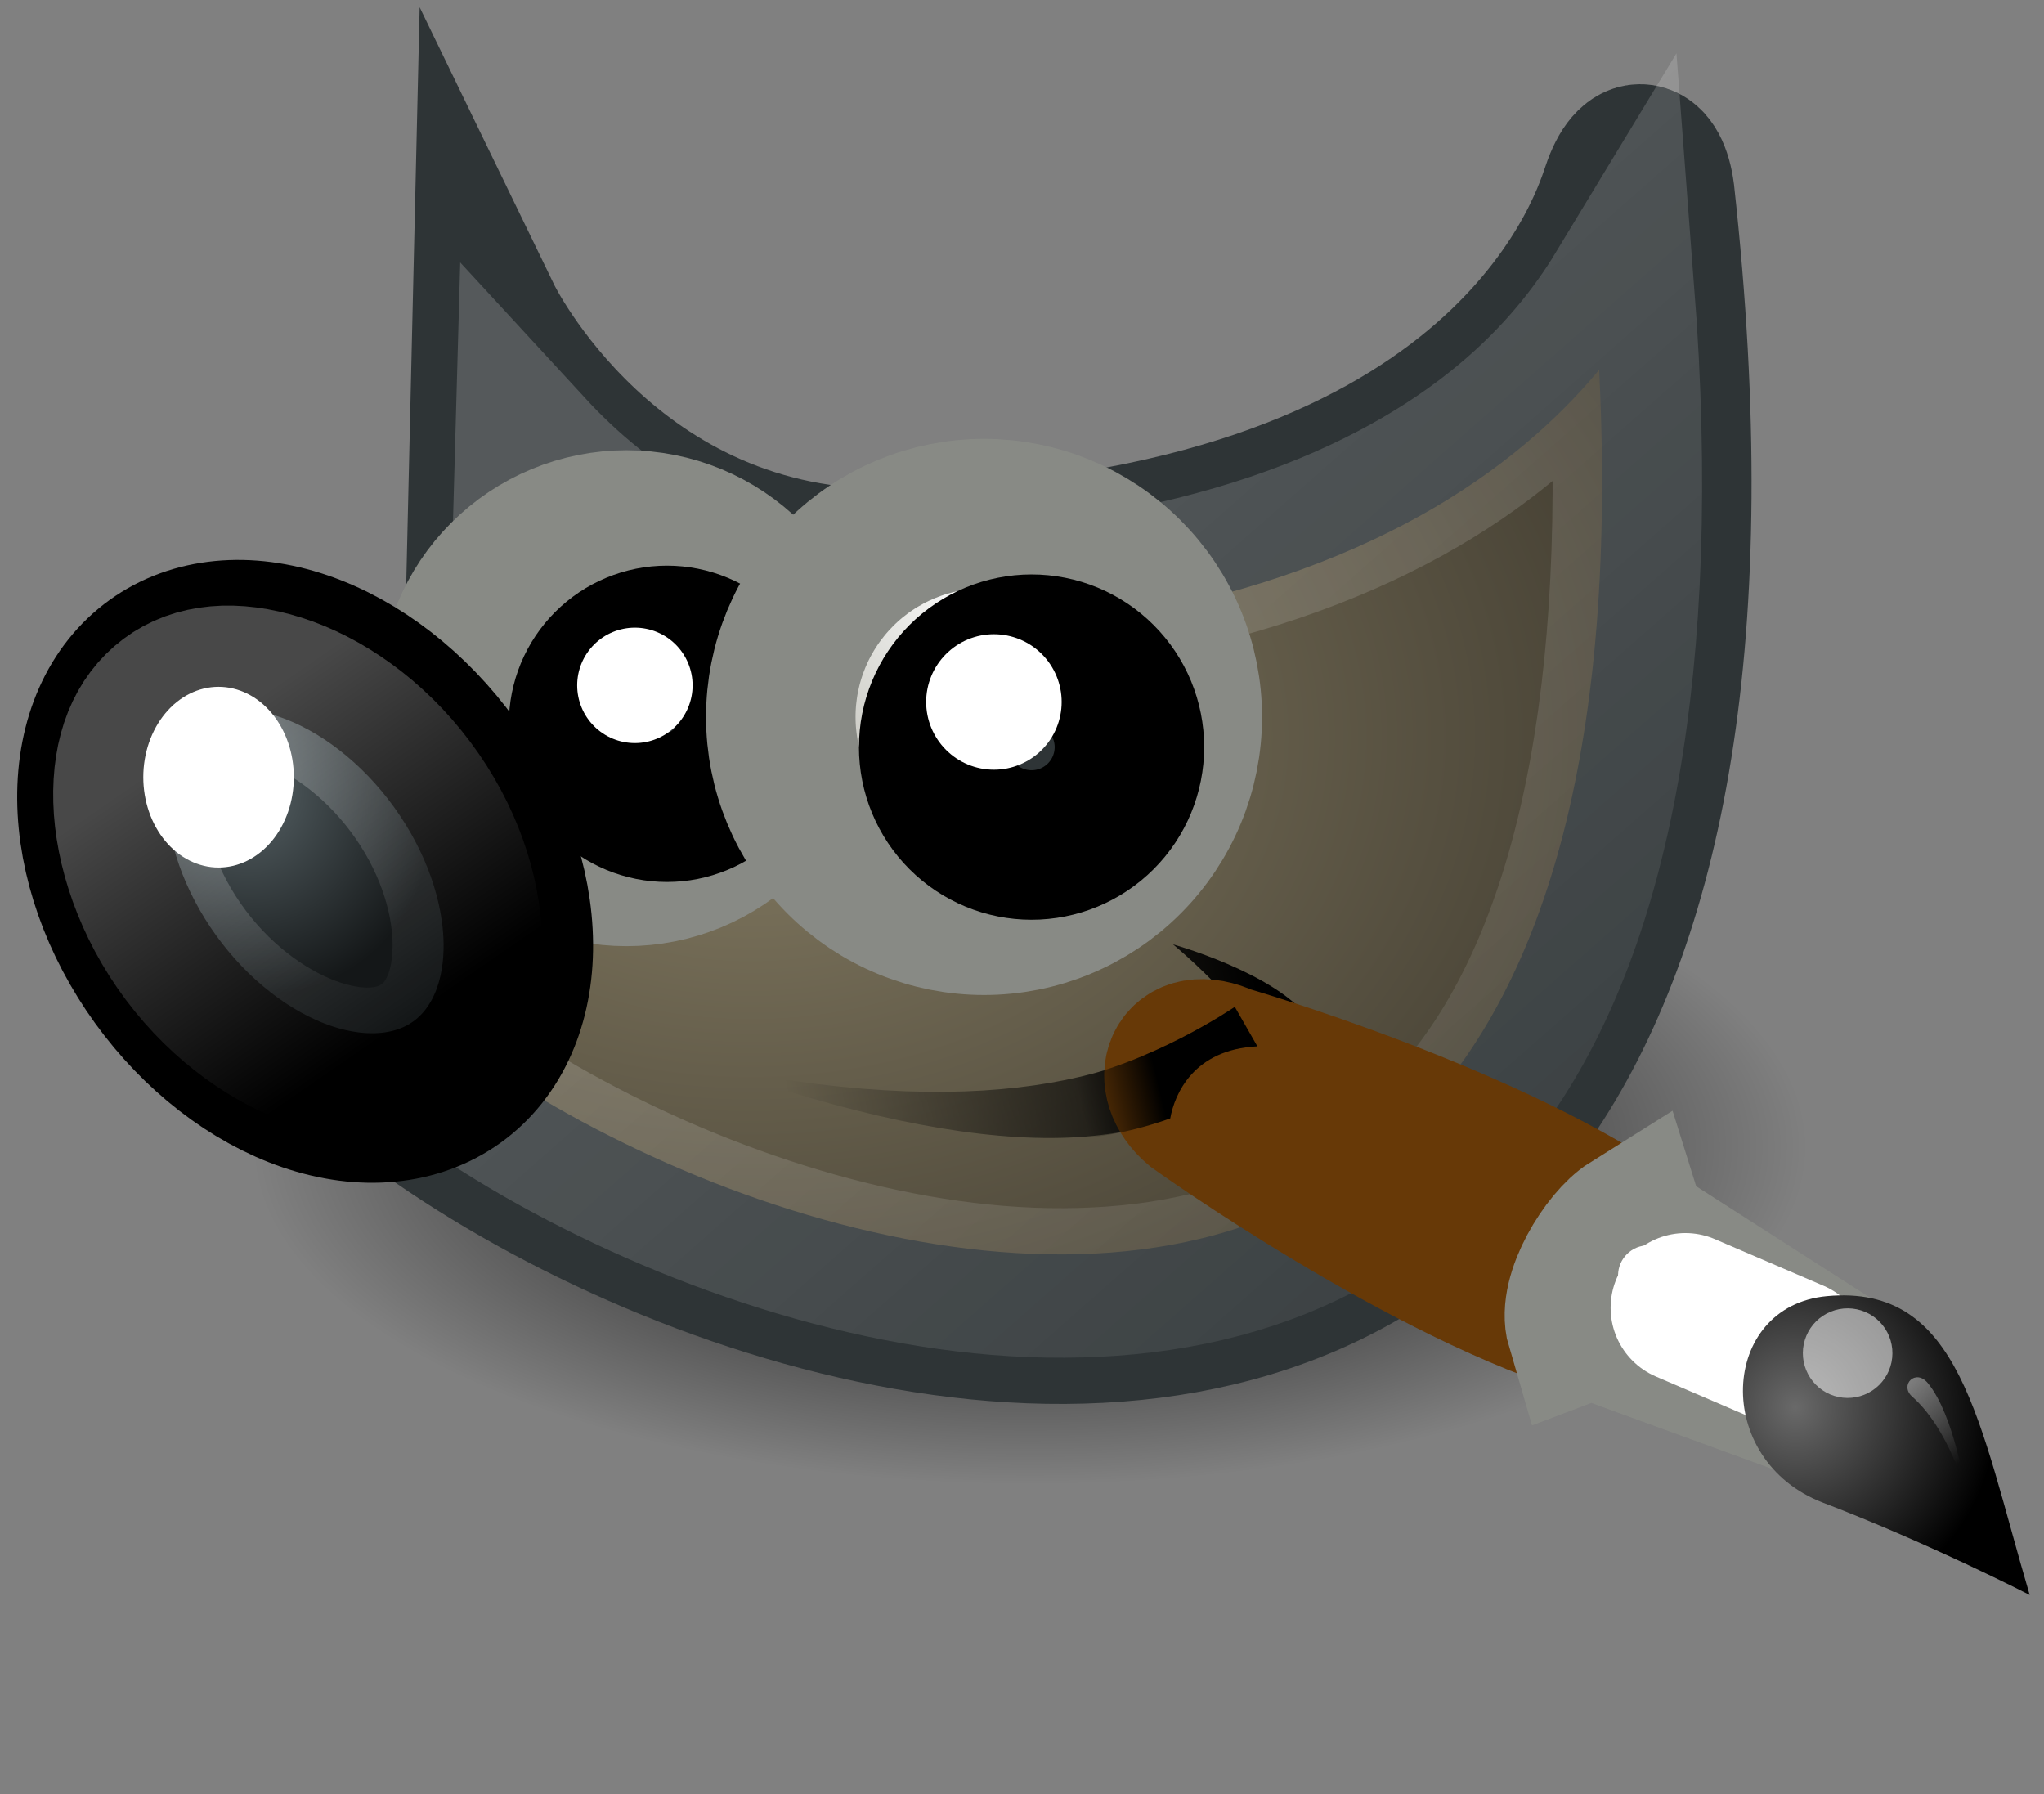
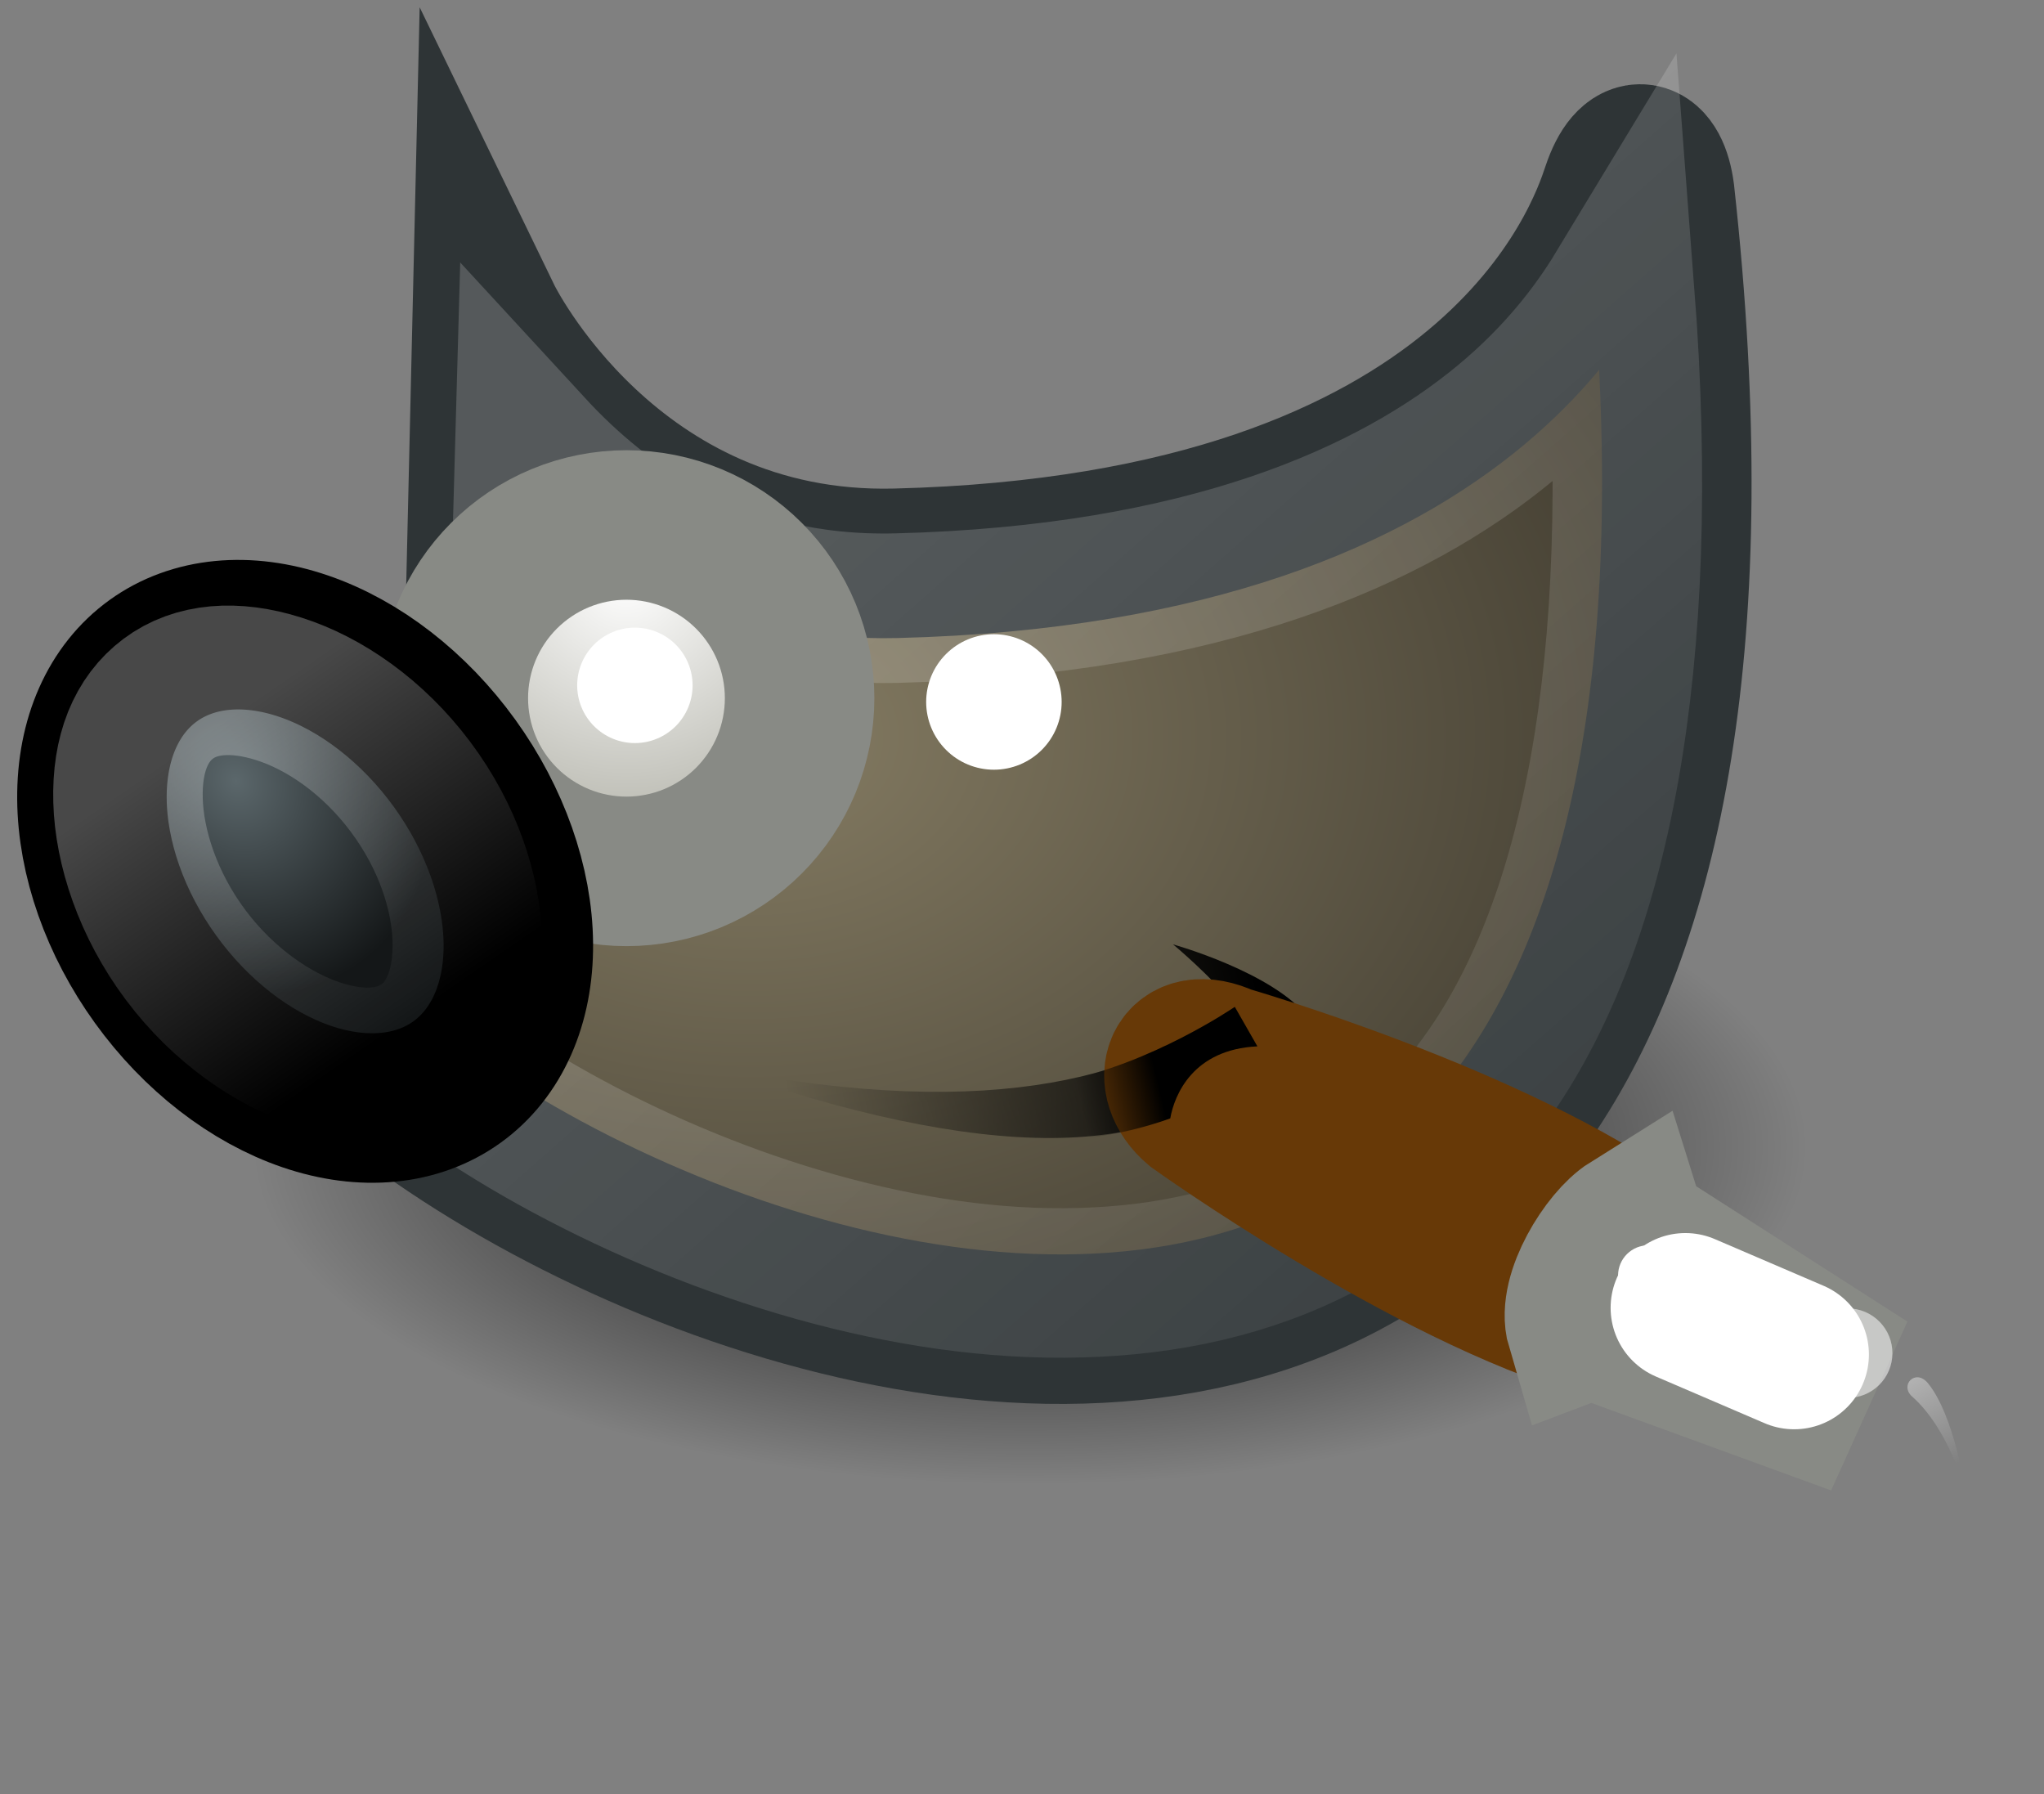
<svg xmlns="http://www.w3.org/2000/svg" width="90" height="79" viewBox="0 0 90 79" fill="none">
  <rect x="0" y="0" width="90" height="79" fill="#808080" stroke="none" />
  <path fill-rule="evenodd" clip-rule="evenodd" d="M79.578 50.504C79.578 52.458 78.693 54.394 76.973 56.199C75.254 58.005 72.733 59.646 69.556 61.028C66.378 62.41 62.606 63.506 58.454 64.254C54.303 65.002 49.853 65.387 45.359 65.387C40.866 65.387 36.416 65.002 32.264 64.254C28.113 63.506 24.341 62.41 21.163 61.028C17.986 59.646 15.465 58.005 13.745 56.199C12.026 54.394 11.141 52.458 11.141 50.504C11.141 48.55 12.026 46.614 13.745 44.809C15.465 43.003 17.986 41.362 21.163 39.98C24.341 38.598 28.113 37.502 32.264 36.754C36.416 36.006 40.866 35.621 45.359 35.621C49.853 35.621 54.303 36.006 58.454 36.754C62.606 37.502 66.378 38.598 69.556 39.98C72.733 41.362 75.254 43.003 76.973 44.809C78.693 46.614 79.578 48.55 79.578 50.504Z" fill="url(#paint0_radial_117_6457)" />
  <path fill-rule="evenodd" clip-rule="evenodd" d="M21.452 13.999C21.452 13.999 26.841 25.114 39.45 24.8C65.874 24.137 70.507 10.354 71.17 8.365C71.833 6.376 72.847 6.677 73.082 8.515C81.7 86.739 13.275 53.176 10.845 39.853C24.435 35.876 21.12 28.252 21.12 28.252L21.452 13.999Z" fill="url(#paint1_radial_117_6457)" stroke="#2E3436" stroke-width="6.583" stroke-miterlimit="10" />
  <path fill-rule="evenodd" clip-rule="evenodd" d="M31.508 46.995C44.144 49.522 50.578 47.179 54.344 44.271C53.35 42.987 51.651 41.578 51.651 41.578C51.651 41.578 56.064 42.804 57.617 44.81C59.167 46.81 58.193 48.042 57.787 50.6C56.885 48.353 55.2 47.51 54.972 46.617C51.585 51.299 43.147 51.105 31.508 46.995Z" fill="url(#paint2_linear_117_6457)" />
  <path opacity="0.185" fill-rule="evenodd" clip-rule="evenodd" d="M71.316 12.828C70.263 14.566 68.679 16.64 66.277 18.629C61.343 22.715 53.057 26.433 39.5 26.773C31.579 26.97 26.464 23.147 23.328 19.742L23.094 28.121C23.349 28.906 23.873 30.728 22.977 33.219C22.012 35.899 18.937 38.64 13.66 40.719C14.13 41.698 14.589 42.675 16.004 44.059C17.931 45.943 20.611 47.974 23.797 49.801C30.169 53.455 38.425 56.351 46.121 56.48C53.817 56.61 60.853 54.166 65.691 47.105C70.152 40.597 72.596 29.578 71.316 12.828Z" stroke="url(#paint3_linear_117_6457)" stroke-width="6.583" stroke-miterlimit="10" />
  <path fill-rule="evenodd" clip-rule="evenodd" d="M35.208 30.739C35.208 31.74 35.011 32.731 34.628 33.657C34.245 34.582 33.683 35.422 32.975 36.131C32.267 36.839 31.427 37.4 30.502 37.784C29.577 38.167 28.585 38.364 27.584 38.364C26.583 38.364 25.591 38.167 24.666 37.784C23.741 37.4 22.901 36.839 22.193 36.131C21.485 35.422 20.923 34.582 20.54 33.657C20.157 32.731 19.96 31.74 19.96 30.739C19.96 29.737 20.157 28.746 20.54 27.821C20.923 26.896 21.485 26.055 22.193 25.347C22.901 24.639 23.741 24.077 24.666 23.694C25.591 23.311 26.583 23.113 27.584 23.113C28.585 23.113 29.577 23.311 30.502 23.694C31.427 24.077 32.267 24.639 32.975 25.347C33.683 26.055 34.245 26.896 34.628 27.821C35.011 28.746 35.208 29.737 35.208 30.739Z" fill="url(#paint4_radial_117_6457)" stroke="#888A85" stroke-width="6.583" stroke-miterlimit="10" />
  <path fill-rule="evenodd" clip-rule="evenodd" d="M20.021 33.611C21.796 36.071 22.803 38.93 22.823 41.56C22.843 44.191 21.872 46.376 20.126 47.636C18.379 48.896 15.999 49.128 13.509 48.28C11.02 47.431 8.624 45.573 6.85 43.114C5.075 40.654 4.067 37.795 4.048 35.164C4.028 32.534 4.998 30.349 6.745 29.089C8.492 27.829 10.872 27.597 13.361 28.445C15.851 29.294 18.247 31.152 20.021 33.611Z" fill="url(#paint5_radial_117_6457)" stroke="black" stroke-width="6.583" stroke-miterlimit="10" />
-   <path fill-rule="evenodd" clip-rule="evenodd" d="M33.037 31.867C33.038 32.349 32.943 32.827 32.758 33.272C32.574 33.717 32.304 34.122 31.963 34.463C31.622 34.804 31.217 35.075 30.772 35.259C30.326 35.444 29.849 35.539 29.367 35.539C28.885 35.539 28.407 35.444 27.962 35.259C27.517 35.075 27.112 34.804 26.771 34.463C26.43 34.122 26.16 33.717 25.975 33.272C25.791 32.827 25.696 32.349 25.696 31.867C25.696 31.385 25.791 30.907 25.975 30.462C26.16 30.017 26.43 29.612 26.771 29.271C27.112 28.93 27.517 28.659 27.962 28.475C28.407 28.29 28.885 28.195 29.367 28.195C29.849 28.195 30.326 28.29 30.772 28.475C31.217 28.659 31.622 28.93 31.963 29.271C32.304 29.612 32.574 30.017 32.758 30.462C32.943 30.907 33.038 31.385 33.037 31.867Z" fill="#2E3436" stroke="black" stroke-width="6.583" stroke-miterlimit="10" />
  <path opacity="0.281" fill-rule="evenodd" clip-rule="evenodd" d="M7.41 30.761C6.212 31.658 5.58 33.176 5.637 35.236C5.694 37.297 6.507 39.819 8.176 42.047C9.844 44.275 12.036 45.764 13.997 46.398C15.958 47.032 17.592 46.853 18.79 45.956C19.988 45.059 20.622 43.468 20.575 41.398C20.527 39.329 19.736 36.858 18.071 34.635C16.406 32.412 14.258 30.958 12.285 30.331C10.312 29.703 8.608 29.864 7.41 30.761Z" stroke="url(#paint6_linear_117_6457)" stroke-width="6.583" stroke-miterlimit="10" />
-   <path fill-rule="evenodd" clip-rule="evenodd" d="M12.938 34.217C12.938 34.739 12.853 35.256 12.686 35.739C12.52 36.222 12.275 36.66 11.968 37.03C11.66 37.399 11.294 37.692 10.892 37.892C10.49 38.092 10.059 38.195 9.624 38.195C9.188 38.195 8.757 38.092 8.355 37.892C7.953 37.692 7.587 37.399 7.28 37.03C6.972 36.66 6.728 36.222 6.561 35.739C6.395 35.256 6.309 34.739 6.309 34.217C6.309 33.694 6.395 33.177 6.561 32.694C6.728 32.212 6.972 31.773 7.28 31.404C7.587 31.034 7.953 30.741 8.355 30.541C8.757 30.341 9.188 30.238 9.624 30.238C10.059 30.238 10.49 30.341 10.892 30.541C11.294 30.741 11.66 31.034 11.968 31.404C12.275 31.773 12.52 32.212 12.686 32.694C12.853 33.177 12.938 33.694 12.938 34.217Z" fill="white" />
  <path fill-rule="evenodd" clip-rule="evenodd" d="M30.496 30.174C30.496 30.848 30.228 31.494 29.752 31.971C29.275 32.447 28.629 32.715 27.955 32.715C27.281 32.715 26.634 32.447 26.158 31.971C25.681 31.494 25.414 30.848 25.414 30.174C25.414 29.5 25.681 28.854 26.158 28.377C26.634 27.901 27.281 27.633 27.955 27.633C28.629 27.633 29.275 27.901 29.752 28.377C30.228 28.854 30.496 29.5 30.496 30.174Z" fill="white" />
-   <path fill-rule="evenodd" clip-rule="evenodd" d="M52.278 31.565C52.278 32.74 52.047 33.904 51.597 34.99C51.147 36.076 50.488 37.063 49.657 37.894C48.826 38.726 47.839 39.385 46.754 39.835C45.668 40.285 44.504 40.516 43.328 40.516C42.153 40.516 40.989 40.285 39.903 39.835C38.817 39.385 37.83 38.726 36.999 37.894C36.168 37.063 35.509 36.076 35.059 34.99C34.61 33.904 34.379 32.74 34.379 31.565C34.379 30.389 34.61 29.225 35.059 28.139C35.509 27.053 36.168 26.067 36.999 25.235C37.83 24.404 38.817 23.745 39.903 23.295C40.989 22.845 42.153 22.613 43.328 22.613C44.504 22.613 45.668 22.845 46.754 23.295C47.839 23.745 48.826 24.404 49.657 25.235C50.488 26.067 51.147 27.053 51.597 28.139C52.047 29.225 52.278 30.389 52.278 31.565Z" fill="url(#paint7_radial_117_6457)" stroke="#888A85" stroke-width="6.583" stroke-miterlimit="10" />
-   <path fill-rule="evenodd" clip-rule="evenodd" d="M49.73 32.892C49.73 33.458 49.618 34.019 49.402 34.542C49.186 35.065 48.868 35.54 48.468 35.94C48.068 36.34 47.593 36.658 47.07 36.874C46.547 37.091 45.987 37.202 45.421 37.202C44.855 37.202 44.294 37.091 43.772 36.874C43.249 36.658 42.774 36.34 42.373 35.94C41.973 35.54 41.656 35.065 41.44 34.542C41.223 34.019 41.112 33.458 41.112 32.892C41.112 32.326 41.223 31.766 41.44 31.243C41.656 30.72 41.973 30.245 42.373 29.845C42.774 29.444 43.249 29.127 43.772 28.91C44.294 28.694 44.855 28.582 45.421 28.582C45.987 28.582 46.547 28.694 47.07 28.91C47.593 29.127 48.068 29.444 48.468 29.845C48.868 30.245 49.186 30.72 49.402 31.243C49.618 31.766 49.73 32.326 49.73 32.892Z" fill="#2E3436" stroke="black" stroke-width="6.583" stroke-miterlimit="10" />
  <path fill-rule="evenodd" clip-rule="evenodd" d="M46.746 30.905C46.746 31.696 46.432 32.455 45.873 33.014C45.313 33.574 44.554 33.888 43.763 33.888C42.972 33.888 42.213 33.574 41.654 33.014C41.095 32.455 40.78 31.696 40.78 30.905C40.78 30.114 41.095 29.355 41.654 28.796C42.213 28.236 42.972 27.922 43.763 27.922C44.554 27.922 45.313 28.236 45.873 28.796C46.432 29.355 46.746 30.114 46.746 30.905Z" fill="white" />
  <path d="M70.6 58.292L72.337 54.833C65.875 50.105 53.964 46.666 53.964 46.666C51.899 45.704 51.247 47.559 52.677 48.764C52.677 48.764 62.864 56.068 70.6 58.292Z" fill="url(#paint8_linear_117_6457)" stroke="#673907" stroke-width="6.583" stroke-linecap="round" />
  <path d="M78.885 61.48L79.815 59.422L72.601 54.8L72.026 54.751L71.777 53.955C70.729 54.611 69.206 57.049 69.61 58.42L70.389 58.125L70.811 58.533L78.885 61.48Z" fill="url(#paint9_linear_117_6457)" stroke="#888A85" stroke-width="6.583" stroke-linecap="round" />
  <path d="M74.209 57.579L78.999 59.635" stroke="white" stroke-width="6.583" stroke-linecap="round" stroke-linejoin="round" />
-   <path d="M89.37 70.222C87.12 62.587 86.323 56.526 80.445 57.065C75.709 57.5 75.377 64.287 80.272 66.159C84.986 67.963 89.37 70.222 89.37 70.222Z" fill="url(#paint10_radial_117_6457)" />
  <path opacity="0.528" d="M80.797 57.683C81.046 57.61 81.306 57.587 81.563 57.614C81.821 57.641 82.07 57.719 82.298 57.843C82.525 57.967 82.726 58.134 82.889 58.336C83.052 58.537 83.173 58.769 83.246 59.017C83.319 59.266 83.343 59.526 83.315 59.784C83.288 60.041 83.21 60.291 83.086 60.518C82.962 60.746 82.795 60.946 82.593 61.109C82.391 61.272 82.16 61.393 81.911 61.466C81.663 61.539 81.403 61.563 81.145 61.535C80.888 61.508 80.638 61.43 80.41 61.306C80.183 61.182 79.982 61.015 79.82 60.814C79.657 60.612 79.535 60.38 79.462 60.132C79.389 59.884 79.366 59.623 79.393 59.366C79.421 59.108 79.499 58.859 79.623 58.631C79.746 58.404 79.914 58.203 80.115 58.041C80.317 57.878 80.549 57.757 80.797 57.683Z" fill="white" />
-   <path d="M72.2 54.88C72.368 54.831 72.543 54.815 72.717 54.833C72.891 54.852 73.059 54.904 73.213 54.988C73.366 55.072 73.502 55.184 73.611 55.32C73.721 55.456 73.803 55.613 73.853 55.78C73.902 55.948 73.918 56.124 73.899 56.297C73.881 56.471 73.828 56.639 73.744 56.793C73.661 56.946 73.548 57.082 73.412 57.192C73.276 57.301 73.12 57.383 72.952 57.432C72.784 57.482 72.609 57.498 72.435 57.479C72.261 57.461 72.093 57.408 71.939 57.325C71.786 57.241 71.65 57.128 71.54 56.992C71.431 56.856 71.349 56.7 71.299 56.532C71.25 56.365 71.234 56.189 71.253 56.015C71.271 55.842 71.324 55.673 71.407 55.52C71.491 55.366 71.604 55.231 71.74 55.121C71.876 55.011 72.032 54.929 72.2 54.88Z" fill="white" />
+   <path d="M72.2 54.88C72.368 54.831 72.543 54.815 72.717 54.833C72.891 54.852 73.059 54.904 73.213 54.988C73.366 55.072 73.502 55.184 73.611 55.32C73.721 55.456 73.803 55.613 73.853 55.78C73.902 55.948 73.918 56.124 73.899 56.297C73.881 56.471 73.828 56.639 73.744 56.793C73.276 57.301 73.12 57.383 72.952 57.432C72.784 57.482 72.609 57.498 72.435 57.479C72.261 57.461 72.093 57.408 71.939 57.325C71.786 57.241 71.65 57.128 71.54 56.992C71.431 56.856 71.349 56.7 71.299 56.532C71.25 56.365 71.234 56.189 71.253 56.015C71.271 55.842 71.324 55.673 71.407 55.52C71.491 55.366 71.604 55.231 71.74 55.121C71.876 55.011 72.032 54.929 72.2 54.88Z" fill="white" />
  <path opacity="0.428" d="M86.546 65.655C86.546 65.655 85.813 62.914 84.196 61.488C83.624 60.983 84.345 60.24 84.885 60.893C86.051 62.303 86.546 65.655 86.546 65.655Z" fill="url(#paint11_linear_117_6457)" />
  <path fill-rule="evenodd" clip-rule="evenodd" d="M45.131 50.129C47.938 50.397 50.474 49.618 51.528 49.24C51.712 48.198 52.534 46.2 55.365 46.068L54.37 44.328C54.37 44.328 50.683 46.855 46.747 47.601L45.131 50.129Z" fill="url(#paint12_linear_117_6457)" />
  <defs>
    <radialGradient id="paint0_radial_117_6457" cx="0" cy="0" r="1" gradientUnits="userSpaceOnUse" gradientTransform="translate(45.359 50.504) scale(34.219 14.883)">
      <stop />
      <stop offset="1" stop-opacity="0" />
    </radialGradient>
    <radialGradient id="paint1_radial_117_6457" cx="0" cy="0" r="1" gradientUnits="userSpaceOnUse" gradientTransform="translate(33.045 32.435) scale(63.916 46.752)">
      <stop stop-color="#857C63" />
      <stop offset="1" stop-color="#221F19" />
    </radialGradient>
    <linearGradient id="paint2_linear_117_6457" x1="55.463" y1="43.926" x2="34.581" y2="48.069" gradientUnits="userSpaceOnUse">
      <stop />
      <stop offset="1" stop-opacity="0" />
    </linearGradient>
    <linearGradient id="paint3_linear_117_6457" x1="30.066" y1="26.454" x2="76.109" y2="78.719" gradientUnits="userSpaceOnUse">
      <stop stop-color="white" />
      <stop offset="1" stop-color="white" stop-opacity="0" />
    </linearGradient>
    <radialGradient id="paint4_radial_117_6457" cx="0" cy="0" r="1" gradientUnits="userSpaceOnUse" gradientTransform="translate(27.584 25.374) scale(11.104 11.104)">
      <stop stop-color="white" />
      <stop offset="1" stop-color="#B9B9B0" />
    </radialGradient>
    <radialGradient id="paint5_radial_117_6457" cx="0" cy="0" r="1" gradientUnits="userSpaceOnUse" gradientTransform="translate(10.388 34.378) rotate(-30) scale(8.342 9.736)">
      <stop stop-color="#5B676B" />
      <stop offset="1" stop-color="#141718" />
    </radialGradient>
    <linearGradient id="paint6_linear_117_6457" x1="9.083" y1="32.334" x2="17.827" y2="45.011" gradientUnits="userSpaceOnUse">
      <stop stop-color="white" />
      <stop offset="1" stop-color="white" stop-opacity="0" />
    </linearGradient>
    <radialGradient id="paint7_radial_117_6457" cx="0" cy="0" r="1" gradientUnits="userSpaceOnUse" gradientTransform="translate(43.328 25.267) scale(13.036 13.036)">
      <stop stop-color="white" />
      <stop offset="1" stop-color="#B9B9B0" />
    </radialGradient>
    <linearGradient id="paint8_linear_117_6457" x1="66.424" y1="50.723" x2="62.529" y2="59.23" gradientUnits="userSpaceOnUse">
      <stop stop-color="#6E3D09" />
      <stop offset="0.242" stop-color="#EA8113" />
      <stop offset="0.621" stop-color="#5C3307" />
      <stop offset="1" stop-color="#E07C12" />
    </linearGradient>
    <linearGradient id="paint9_linear_117_6457" x1="74.771" y1="59.961" x2="76.484" y2="56.506" gradientUnits="userSpaceOnUse">
      <stop stop-color="#BDBDBD" />
      <stop offset="0.333" stop-color="#E2E2E2" />
      <stop offset="0.667" stop-color="#A3A3A3" />
      <stop offset="1" stop-color="#DDDDDD" />
    </linearGradient>
    <radialGradient id="paint10_radial_117_6457" cx="0" cy="0" r="1" gradientUnits="userSpaceOnUse" gradientTransform="translate(79.042 61.969) rotate(-106.415) scale(9.083 8.852)">
      <stop stop-color="#696969" />
      <stop offset="1" />
    </radialGradient>
    <linearGradient id="paint11_linear_117_6457" x1="84.42" y1="60.157" x2="86.614" y2="64.223" gradientUnits="userSpaceOnUse">
      <stop stop-color="white" />
      <stop offset="1" stop-color="white" stop-opacity="0" />
    </linearGradient>
    <linearGradient id="paint12_linear_117_6457" x1="51.056" y1="47.891" x2="47.617" y2="48.72" gradientUnits="userSpaceOnUse">
      <stop />
      <stop offset="1" stop-opacity="0" />
    </linearGradient>
  </defs>
</svg>